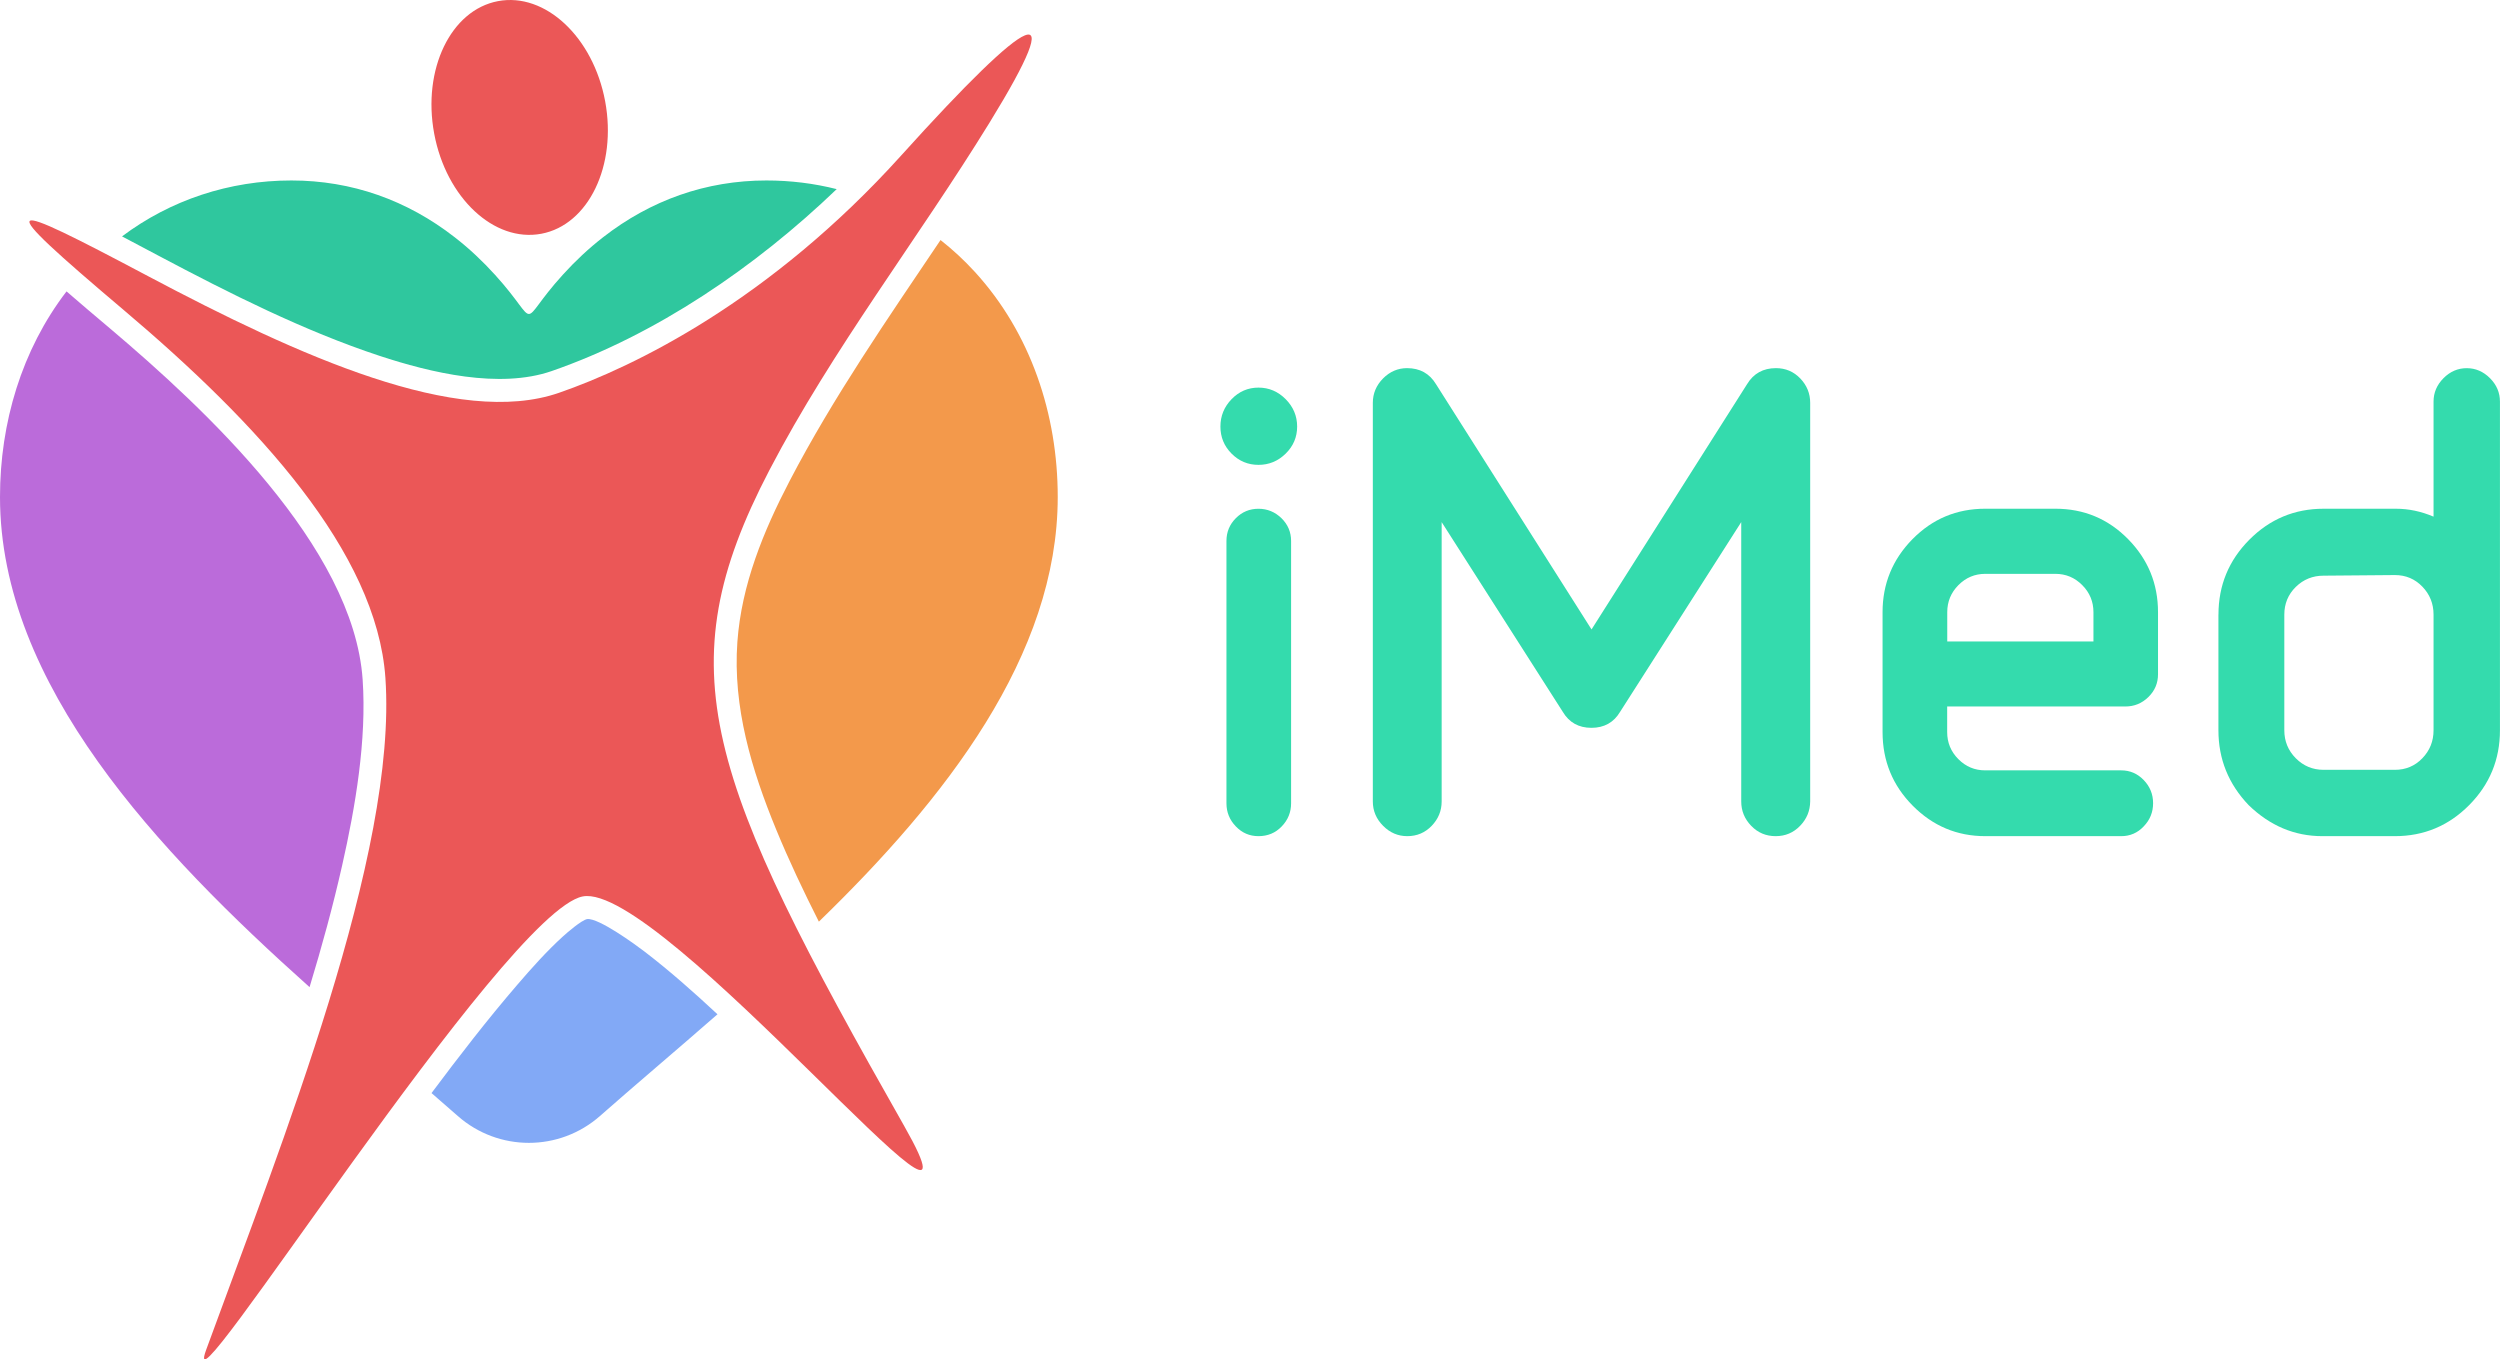
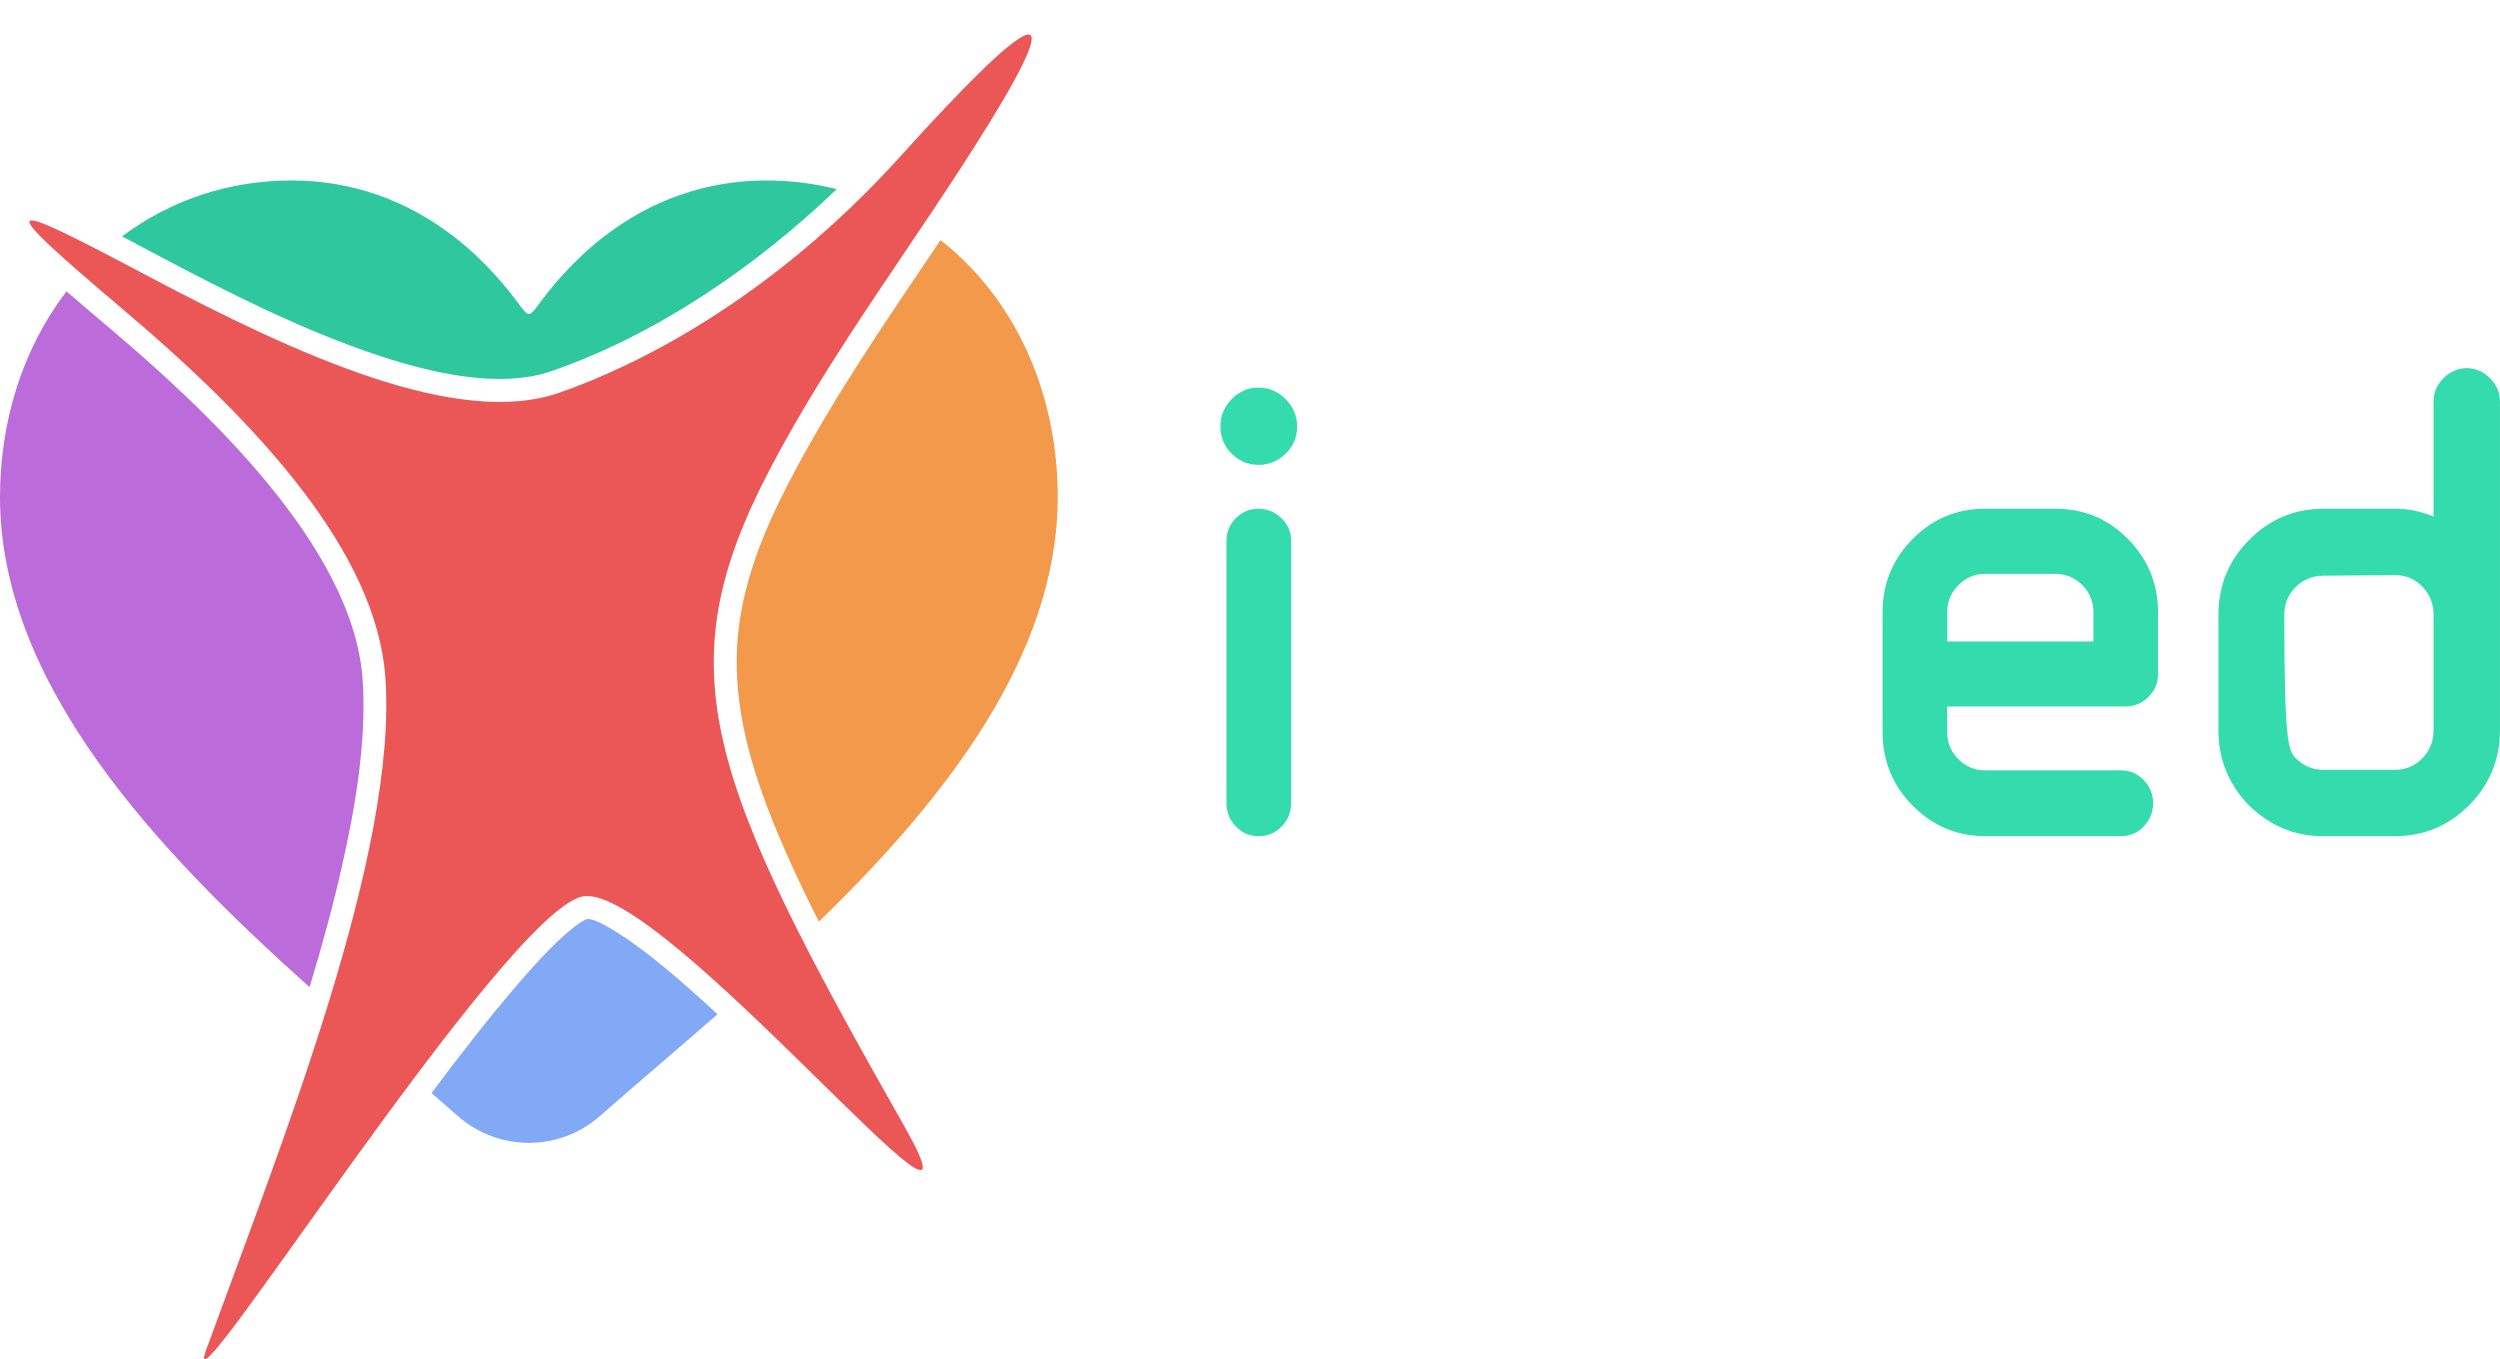
<svg xmlns="http://www.w3.org/2000/svg" width="160" height="87" viewBox="0 0 160 87" fill="none">
  <path fill-rule="evenodd" clip-rule="evenodd" d="M19.812 63.177C10.097 54.493 0 43.816 0 31.805C0 27.069 1.387 22.39 4.258 18.65C5.171 19.445 6.099 20.224 7.016 21C13.089 26.137 22.622 34.981 23.209 43.491C23.475 47.344 22.748 51.629 21.9 55.376C21.31 57.994 20.596 60.596 19.812 63.177Z" fill="#BB6BDA" />
  <path fill-rule="evenodd" clip-rule="evenodd" d="M45.919 64.914C43.254 67.246 40.671 69.42 38.4 71.422C35.794 73.718 31.899 73.715 29.296 71.422C28.752 70.944 28.192 70.456 27.617 69.957C29.383 67.594 31.198 65.244 33.108 63.024C34.023 61.959 34.995 60.869 36.034 59.926C36.317 59.669 37.201 58.903 37.578 58.82C38.317 58.739 40.661 60.45 41.243 60.895C42.854 62.128 44.411 63.51 45.919 64.914Z" fill="#82A9F6" />
  <path fill-rule="evenodd" clip-rule="evenodd" d="M60.194 15.363C60.973 15.973 61.705 16.653 62.388 17.398C65.971 21.314 67.695 26.524 67.695 31.805C67.695 41.951 60.493 51.144 52.407 58.986C51.43 57.051 50.497 55.086 49.675 53.089C48.105 49.277 46.891 45.254 47.192 41.081C47.458 37.414 48.858 34 50.538 30.777C53.343 25.394 56.807 20.4 60.194 15.363Z" fill="#F3994B" />
  <path fill-rule="evenodd" clip-rule="evenodd" d="M36.021 17.583C36.812 16.71 37.67 15.905 38.591 15.189C41.643 12.81 45.19 11.55 49.051 11.55C50.59 11.55 52.098 11.737 53.549 12.104C48.337 17.105 41.986 21.431 35.307 23.748C31.958 24.908 27.543 23.846 24.297 22.776C19.456 21.179 14.672 18.764 10.169 16.378C9.385 15.962 8.599 15.544 7.81 15.129C10.916 12.797 14.68 11.55 18.65 11.55C22.511 11.55 26.055 12.81 29.107 15.189C30.033 15.908 30.896 16.721 31.69 17.598C34.714 20.935 32.987 20.922 36.021 17.583Z" fill="#2FC79E" />
-   <path fill-rule="evenodd" clip-rule="evenodd" d="M31.871 0.073C34.892 -0.499 37.964 2.371 38.73 6.482C39.495 10.592 37.668 14.389 34.647 14.96C31.626 15.531 28.553 12.662 27.788 8.551C27.022 4.44 28.849 0.644 31.871 0.073Z" fill="#EB5757" />
  <path fill-rule="evenodd" clip-rule="evenodd" d="M9.486 17.679C19.17 22.81 29.314 27.381 35.778 25.139C40.57 23.477 49.278 19.265 57.691 9.935C66.059 0.654 68.492 -0.538 63.324 7.86C58.746 15.3 53.283 22.337 49.242 30.089C42.555 42.912 45.208 49.762 57.877 72.079C64.35 83.479 42.323 56.384 37.291 57.373C32.26 58.365 11.19 91.879 13.193 86.392C18.062 73.055 25.444 54.654 24.666 43.387C24.107 35.311 16.464 27.069 7.952 19.871C-0.758 12.504 0.041 12.675 9.486 17.679Z" fill="#EB5757" />
  <path fill-rule="evenodd" clip-rule="evenodd" d="M82.283 29.032C81.793 29.512 81.213 29.751 80.543 29.751C79.872 29.751 79.3 29.512 78.821 29.032C78.344 28.552 78.107 27.975 78.107 27.3C78.107 26.625 78.344 26.041 78.821 25.547C79.298 25.054 79.872 24.807 80.543 24.807C81.213 24.807 81.793 25.054 82.283 25.547C82.772 26.041 83.017 26.625 83.017 27.3C83.017 27.975 82.772 28.552 82.283 29.032ZM80.543 53.514C79.975 53.514 79.491 53.307 79.094 52.891C78.694 52.476 78.493 51.982 78.493 51.411V34.623C78.493 34.052 78.692 33.566 79.094 33.163C79.493 32.761 79.975 32.561 80.543 32.561C81.11 32.561 81.6 32.764 82.012 33.163C82.424 33.566 82.63 34.054 82.63 34.623V51.411C82.63 51.982 82.43 52.476 82.03 52.891C81.633 53.307 81.135 53.514 80.543 53.514Z" fill="#34DBAD" />
-   <path fill-rule="evenodd" clip-rule="evenodd" d="M115.207 52.852C114.782 53.294 114.261 53.514 113.643 53.514C113.024 53.514 112.501 53.294 112.076 52.852C111.65 52.411 111.439 51.892 111.439 51.294V33.415L103.688 45.555C103.283 46.236 102.67 46.581 101.852 46.581C101.035 46.581 100.422 46.238 100.017 45.555L92.266 33.415V51.294C92.266 51.892 92.052 52.411 91.629 52.852C91.204 53.294 90.683 53.514 90.065 53.514C89.472 53.514 88.956 53.294 88.518 52.852C88.08 52.411 87.861 51.892 87.861 51.294V25.781C87.861 25.184 88.08 24.664 88.513 24.223C88.951 23.781 89.467 23.561 90.052 23.561C90.871 23.561 91.49 23.903 91.903 24.586L101.858 40.284L111.813 24.586C112.225 23.903 112.844 23.561 113.661 23.561C114.274 23.561 114.795 23.781 115.22 24.223C115.64 24.664 115.852 25.184 115.852 25.781V51.294C115.844 51.892 115.633 52.411 115.207 52.852Z" fill="#34DBAD" />
  <path fill-rule="evenodd" clip-rule="evenodd" d="M131.542 36.726H127.057C126.387 36.726 125.815 36.968 125.338 37.448C124.861 37.929 124.624 38.505 124.624 39.183V41.053H133.981V39.183C133.981 38.508 133.744 37.929 133.264 37.448C132.787 36.965 132.212 36.726 131.542 36.726ZM135.757 53.514H127.057C125.253 53.514 123.706 52.865 122.417 51.567C121.128 50.269 120.484 48.697 120.484 46.854V39.18C120.484 37.362 121.123 35.804 122.399 34.506C123.675 33.208 125.227 32.558 127.057 32.558H131.542C133.372 32.558 134.924 33.208 136.2 34.506C137.476 35.804 138.113 37.362 138.113 39.18V43.153C138.113 43.725 137.907 44.21 137.494 44.613C137.082 45.015 136.592 45.215 136.025 45.215H124.619V46.851C124.619 47.526 124.856 48.103 125.333 48.583C125.809 49.064 126.384 49.303 127.052 49.303H135.752C136.319 49.303 136.803 49.51 137.2 49.926C137.6 50.341 137.798 50.835 137.798 51.406C137.798 51.977 137.6 52.471 137.2 52.886C136.806 53.307 136.324 53.514 135.757 53.514Z" fill="#34DBAD" />
-   <path fill-rule="evenodd" clip-rule="evenodd" d="M146.196 39.336V46.737C146.196 47.438 146.441 48.035 146.931 48.529C147.421 49.022 148.014 49.269 148.71 49.269H153.272C153.968 49.269 154.556 49.022 155.03 48.529C155.507 48.035 155.747 47.438 155.747 46.737V39.336C155.747 38.635 155.507 38.038 155.03 37.544C154.553 37.051 153.968 36.804 153.272 36.804L148.71 36.843C148.014 36.843 147.421 37.082 146.931 37.562C146.441 38.043 146.196 38.635 146.196 39.336ZM141.982 39.336C141.982 37.466 142.639 35.869 143.954 34.545C145.268 33.221 146.854 32.559 148.71 32.559H153.35C154.149 32.559 154.948 32.727 155.747 33.065V25.703C155.747 25.132 155.958 24.633 156.383 24.205C156.809 23.776 157.304 23.563 157.871 23.563C158.438 23.563 158.935 23.779 159.361 24.205C159.786 24.633 159.997 25.134 159.997 25.703V46.737C159.997 48.607 159.34 50.204 158.025 51.528C156.711 52.852 155.126 53.514 153.27 53.514H148.63C146.851 53.514 145.279 52.852 143.913 51.528C142.624 50.178 141.979 48.581 141.979 46.737V39.336H141.982Z" fill="#34DBAD" />
+   <path fill-rule="evenodd" clip-rule="evenodd" d="M146.196 39.336C146.196 47.438 146.441 48.035 146.931 48.529C147.421 49.022 148.014 49.269 148.71 49.269H153.272C153.968 49.269 154.556 49.022 155.03 48.529C155.507 48.035 155.747 47.438 155.747 46.737V39.336C155.747 38.635 155.507 38.038 155.03 37.544C154.553 37.051 153.968 36.804 153.272 36.804L148.71 36.843C148.014 36.843 147.421 37.082 146.931 37.562C146.441 38.043 146.196 38.635 146.196 39.336ZM141.982 39.336C141.982 37.466 142.639 35.869 143.954 34.545C145.268 33.221 146.854 32.559 148.71 32.559H153.35C154.149 32.559 154.948 32.727 155.747 33.065V25.703C155.747 25.132 155.958 24.633 156.383 24.205C156.809 23.776 157.304 23.563 157.871 23.563C158.438 23.563 158.935 23.779 159.361 24.205C159.786 24.633 159.997 25.134 159.997 25.703V46.737C159.997 48.607 159.34 50.204 158.025 51.528C156.711 52.852 155.126 53.514 153.27 53.514H148.63C146.851 53.514 145.279 52.852 143.913 51.528C142.624 50.178 141.979 48.581 141.979 46.737V39.336H141.982Z" fill="#34DBAD" />
</svg>